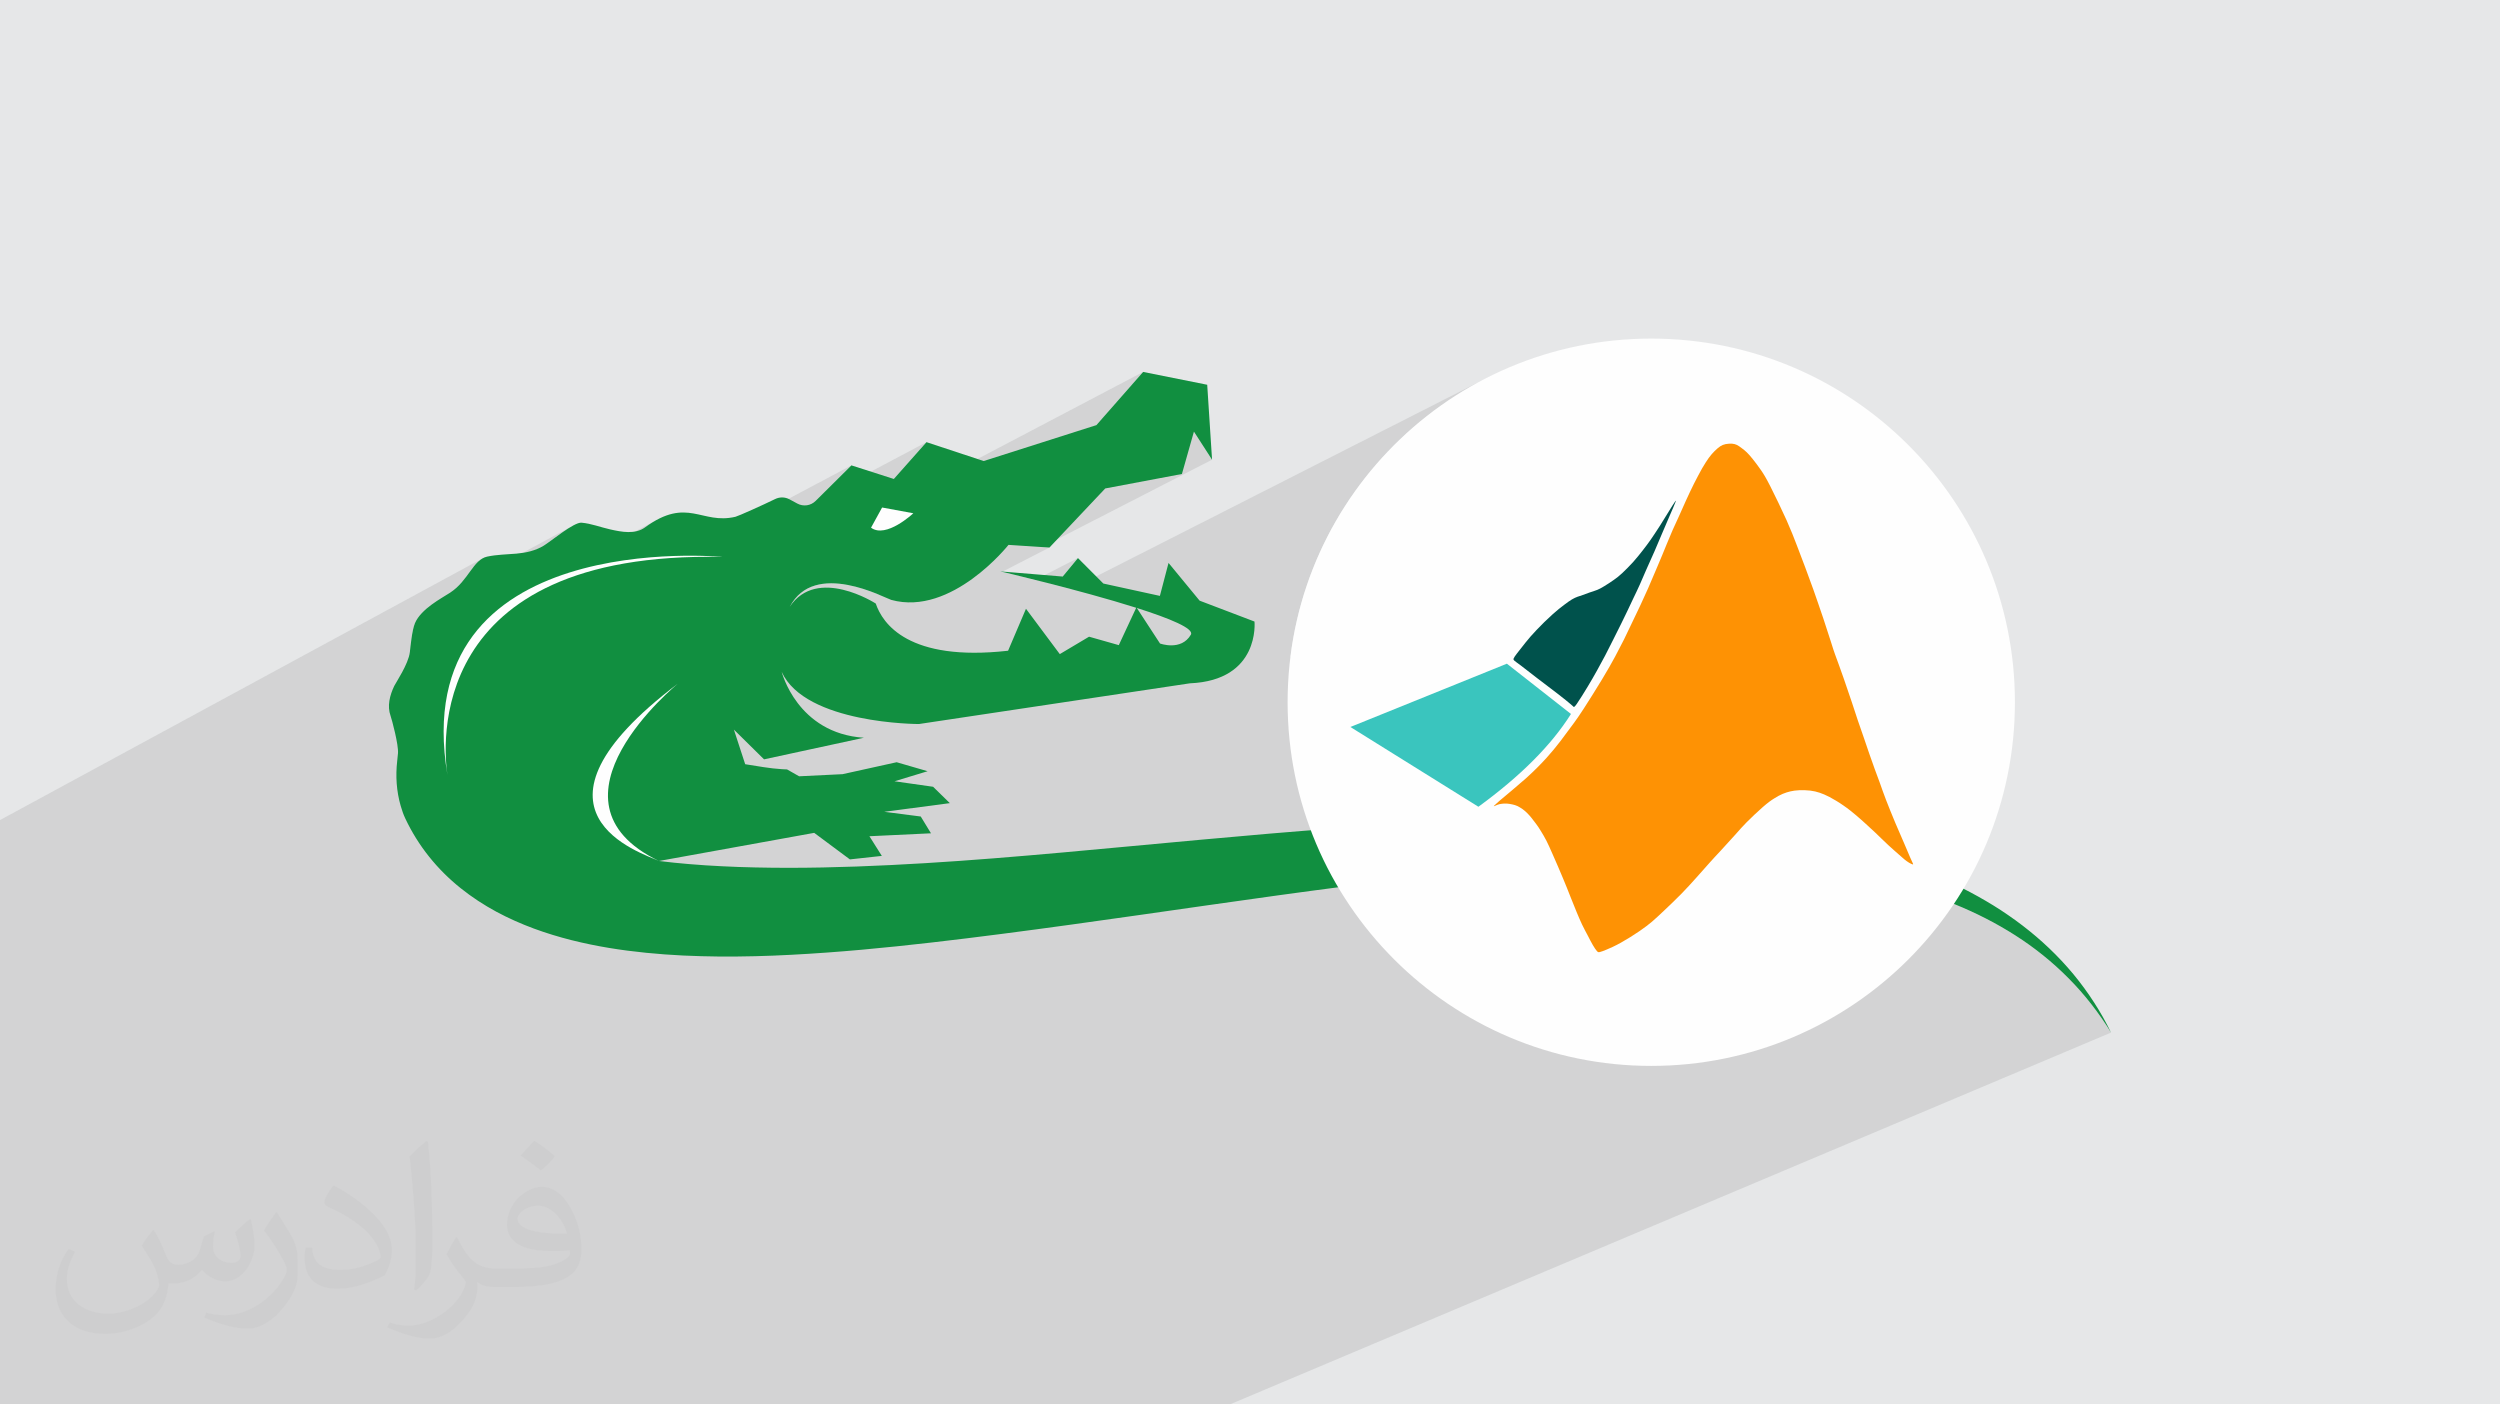
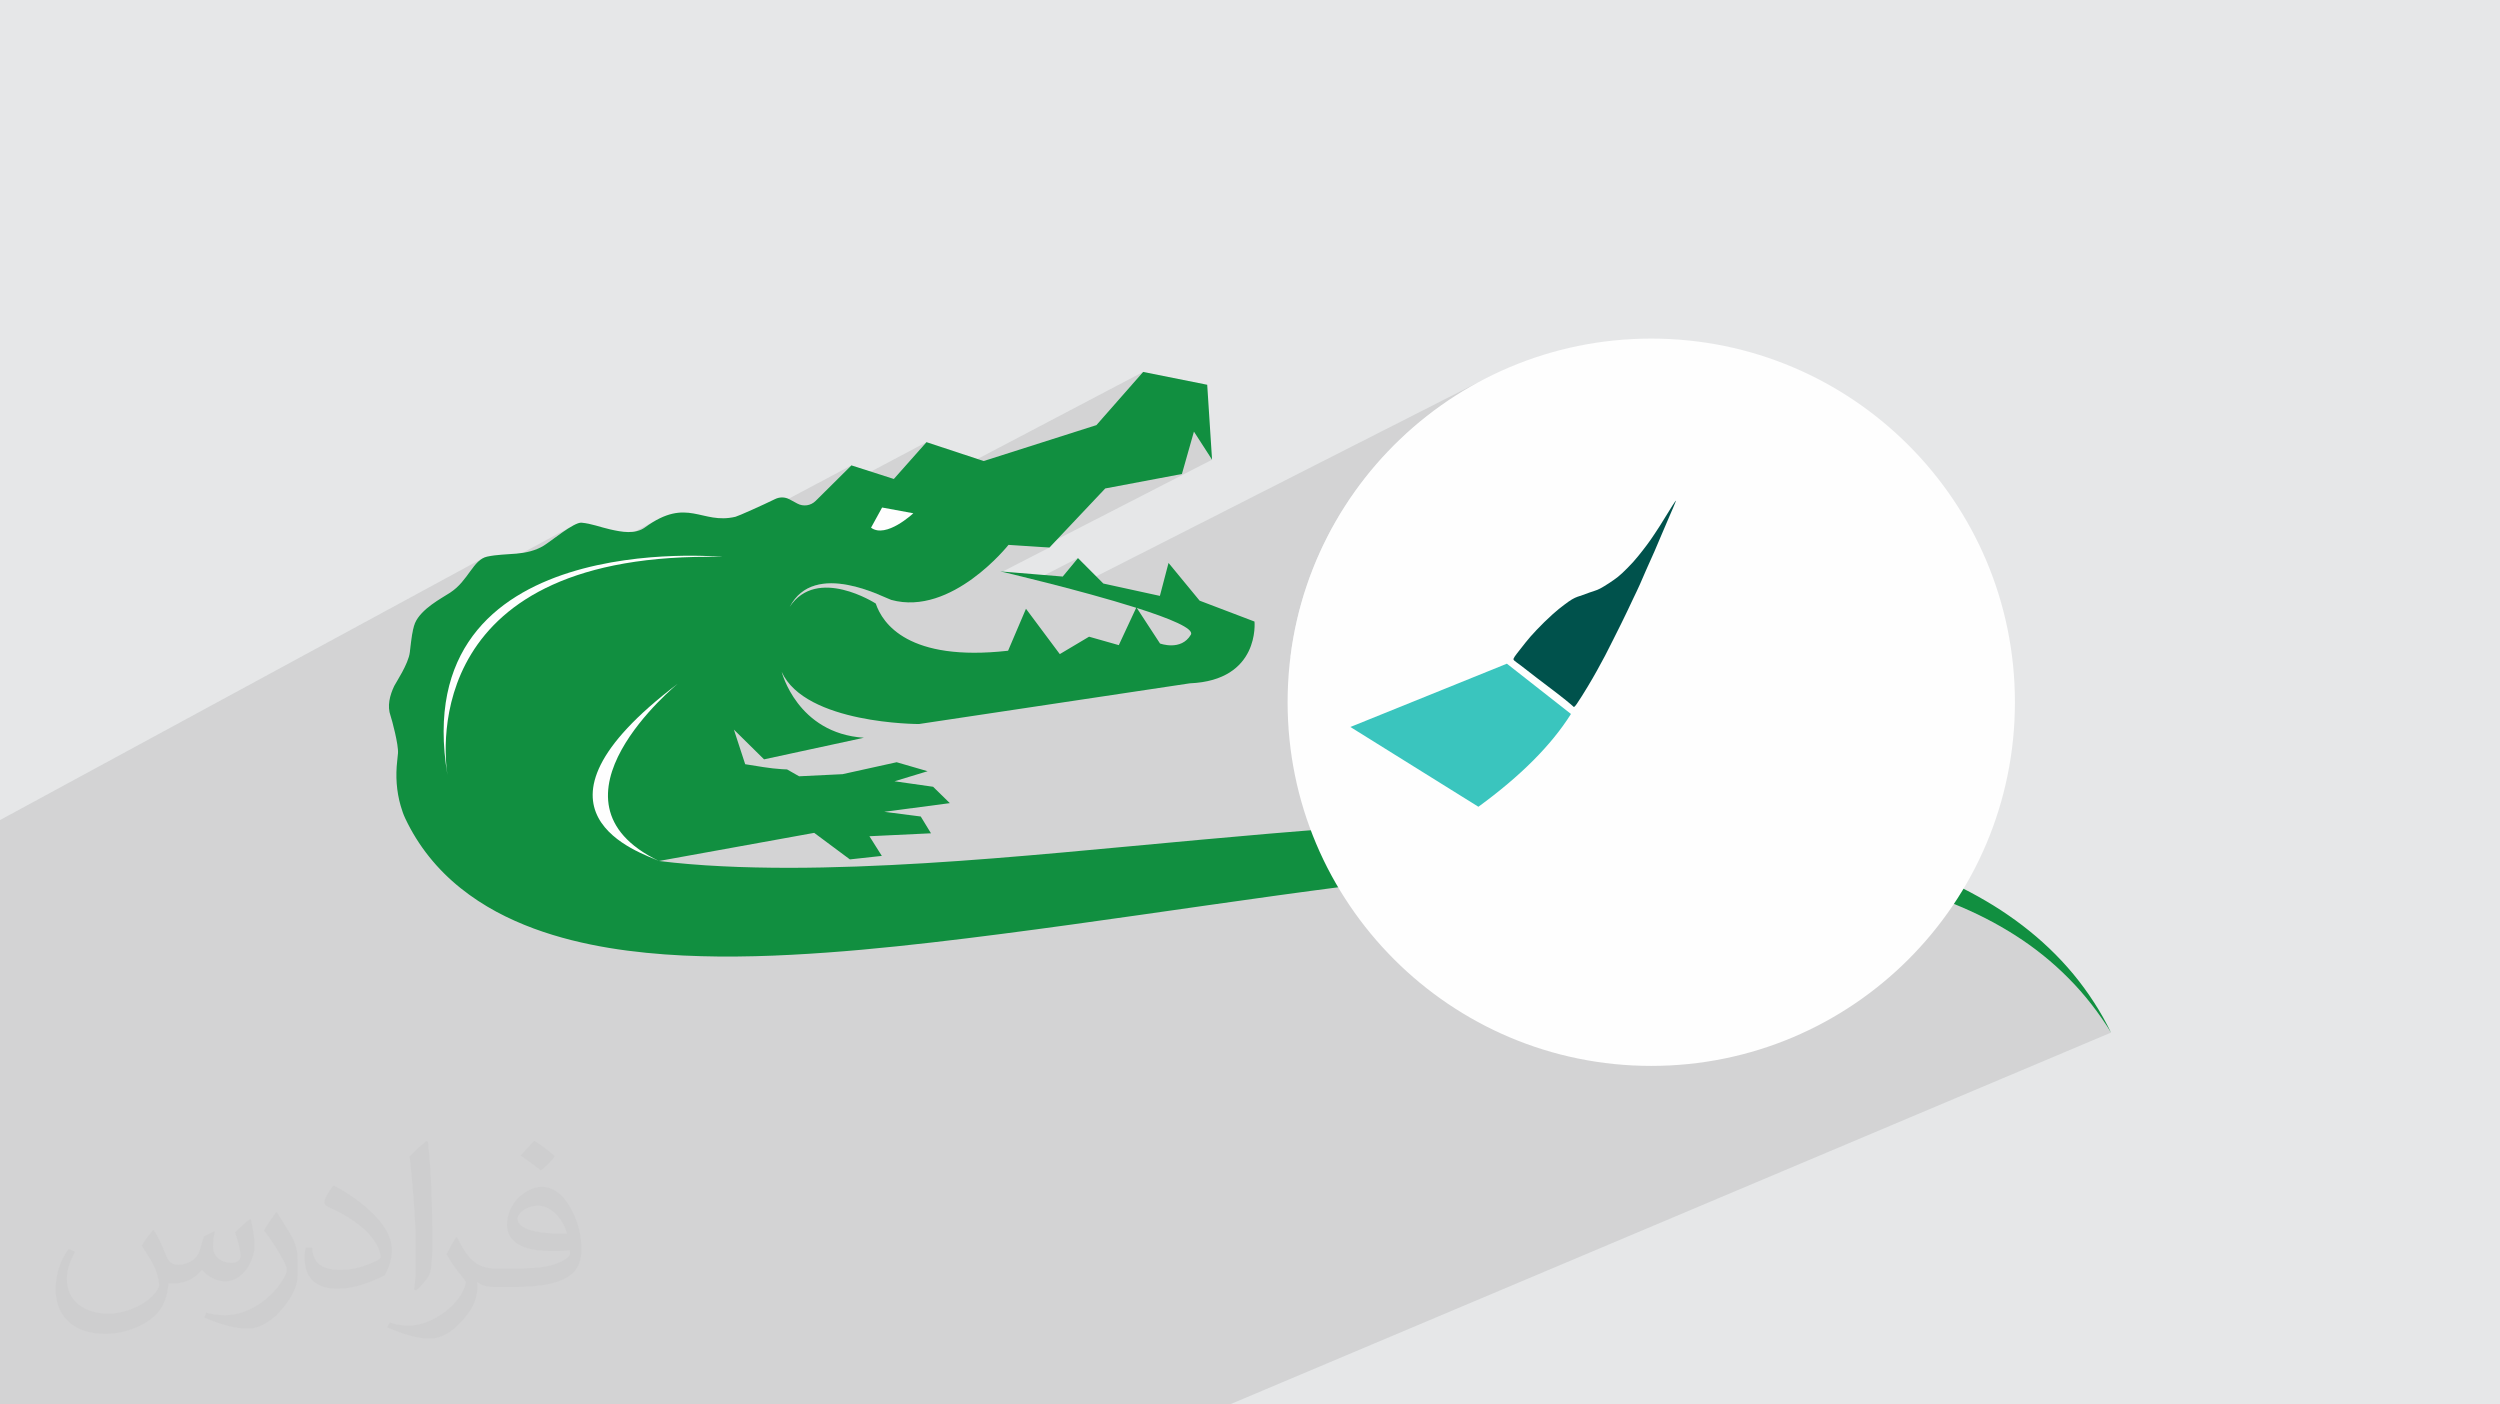
<svg xmlns="http://www.w3.org/2000/svg" xml:space="preserve" width="94.192mm" height="52.917mm" version="1.1" style="shape-rendering:geometricPrecision; text-rendering:geometricPrecision; image-rendering:optimizeQuality; fill-rule:evenodd; clip-rule:evenodd" viewBox="0 0 9404.92 5283.66">
  <defs>
    <style type="text/css">
   
    .fil5 {fill:#FEFEFE}
    .fil7 {fill:#00524C}
    .fil6 {fill:#3AC5BE}
    .fil0 {fill:#E6E7E8}
    .fil8 {fill:#FE9204}
    .fil4 {fill:#FEFEFE;fill-rule:nonzero}
    .fil3 {fill:#118F40;fill-rule:nonzero}
    .fil2 {fill:#373435;fill-opacity:0.031}
    .fil1 {fill:#2B2A29;fill-opacity:0.102}
   
  </style>
  </defs>
  <g id="Layer_x0020_1">
    <polygon class="fil0" points="-0,0 9404.92,0 9404.92,5283.66 -0,5283.66 " />
    <polygon class="fil1" points="2259.34,5283.66 2236.62,5283.66 2232.38,5283.66 2208.11,5283.66 2179.28,5283.66 2137.73,5283.66 2091.58,5283.66 2069.69,5283.66 2059.12,5283.66 2001.8,5283.66 1933.58,5283.66 1916.13,5283.66 1883.53,5283.66 1811.36,5283.66 1797.67,5283.66 1760.79,5283.66 1703.35,5283.66 1678.34,5283.66 1673.23,5283.66 1668.71,5283.66 1621.9,5283.66 1541.26,5283.66 1392.71,5283.66 1245.64,5283.66 1055.38,5283.66 945.76,5283.66 883.06,5283.66 859.68,5283.66 807.45,5283.66 807.4,5283.66 807.37,5283.66 763.54,5283.66 759.4,5283.66 578.33,5283.66 416.24,5283.66 377.76,5283.66 364.96,5283.66 364.93,5283.66 350.68,5283.66 283.67,5283.66 230.53,5283.66 203.91,5283.66 179.41,5283.66 128.43,5283.66 61.85,5283.66 49.16,5283.66 4.24,5283.66 -0,5283.66 -0,5267.06 -0,5236.92 -0,5228.94 -0,5220.08 -0,5220.07 -0,5220.06 -0,5204.99 -0,5191.56 -0,5181.1 -0,5171.49 -0,5133.16 -0,5122.92 -0,5122.47 -0,5119.21 -0,5116.73 -0,5114.16 -0,5113.58 -0,5087.9 -0,5060.91 -0,5042.28 -0,5037.55 -0,4998.76 -0,4993.77 -0,4963.26 -0,4959.88 -0,4946.64 -0,4922.03 -0,4916.46 -0,4894.62 -0,4877.8 -0,4866.13 -0,4857.56 -0,4856.18 -0,4855.74 -0,4854.45 -0,4849.18 -0,4808.36 -0,4807.22 -0,4783.24 -0,4783.18 -0,4778.3 -0,4760.66 -0,4701.88 -0,4654.82 -0,4636.7 -0,4631.28 -0,4618.08 -0,4614.72 -0,4608.14 -0,4532.74 -0,4482.81 -0,4463.49 -0,4460.54 -0,4454.36 -0,4438.51 -0,4436.93 -0,4436.83 -0,4412.71 -0,4373.1 -0,4364 -0,4341.43 -0,4313.01 -0,4263.77 -0,4252.58 -0,4223.54 -0,4206.91 -0,4170.93 -0,4156.11 -0,4086.21 -0,4081.49 -0,4071.75 -0,4067.67 -0,4064.95 -0,4052.49 -0,4040.42 -0,4005.94 -0,3987.2 -0,3983.94 -0,3947.19 -0,3895 -0,3870.48 -0,3829.84 -0,3817.73 -0,3808.1 -0,3804 -0,3798.51 -0,3793.41 -0,3755.79 -0,3741.41 -0,3729.92 -0,3659.62 -0,3654.09 -0,3648.7 -0,3622.8 -0,3577.28 -0,3533.9 -0,3513.14 -0,3510.58 -0,3510.48 -0,3473.71 -0,3453.45 -0,3372.11 -0,3311.44 -0,3286.43 -0,3285.66 -0,3284.07 -0,3281.49 -0,3281.19 -0,3186.14 -0,3157.88 -0,3157.6 -0,3144.99 -0,3142.67 -0,3085.06 1814.26,2101.2 1805.97,2106.82 1798.15,2113.57 1790.67,2121.32 1783.41,2129.9 1776.22,2139.17 1768.98,2149 1761.55,2159.23 1753.81,2169.71 1745.62,2180.29 1736.85,2190.83 1727.36,2201.19 1717.03,2211.21 1706.5,2220.1 2157.42,1976.32 2147.76,1981.75 2137.6,1987.97 2127.12,1994.8 2116.48,2002.04 2105.85,2009.52 2095.41,2017.03 2085.32,2024.38 2075.77,2031.39 2066.9,2037.88 2058.9,2043.65 2051.95,2048.51 2046.2,2052.26 2034.3,2058.98 1600.68,2293.22 1595.51,2297.85 1586.96,2306.4 1579.08,2315.3 1572.04,2324.57 1565.99,2334.2 1561.06,2344.16 1557.07,2355.72 1553.57,2369.88 1550.53,2385.65 1547.94,2402.02 1545.78,2418.02 1544.03,2432.66 1542.68,2444.95 1541.71,2453.89 1541.65,2454.24 2468.96,1956.65 2455.4,1964.52 2441.26,1973.57 2426.53,1983.88 2419.35,1988.56 2037.47,2193.42 2038.87,2192.74 2089.85,2171.89 2141.74,2153.99 2194.1,2138.84 2246.45,2126.22 2298.33,2115.92 2349.27,2107.71 2398.82,2101.39 2446.51,2096.74 2491.85,2093.55 2534.4,2091.61 2562.96,2090.94 3202.96,1750.71 3068.35,1884.37 3485.41,1663.34 3362.44,1801.83 1688.69,2685.61 1684.42,2710.93 1680.5,2742.98 1678.19,2771.7 3318.46,1909.25 3326.99,1910.83 4300.44,1399.14 4124.53,1599.29 1679.08,2877.88 1680.11,2889.8 1681.74,2904.25 1683.25,2915.16 1683.46,2916.43 1683.67,2917.7 1683.88,2918.98 1684.06,2920.08 3038.7,2213.49 3052.41,2207.31 3066.61,2202.43 3081.21,2198.78 3096.13,2196.26 3111.31,2194.82 3126.67,2194.33 3142.12,2194.73 3157.59,2195.93 3173.02,2197.84 3188.3,2200.38 3203.38,2203.46 3218.18,2207 3232.62,2210.91 3246.61,2215.12 3260.1,2219.51 3272.99,2224.02 3285.23,2228.57 3296.71,2233.06 3306.15,2236.91 4491.45,1623.75 4559.68,1729.48 3920.06,2058.05 3947.89,2059.87 3770,2151.18 3770.56,2151.31 3776.26,2152.66 3783.43,2154.36 3792,2156.41 3801.89,2158.78 3813.05,2161.47 3825.39,2164.45 3838.85,2167.74 3853.36,2171.29 3868.83,2175.12 3885.22,2179.18 3894.57,2181.52 4055.23,2099.45 3997.78,2168.96 3947.08,2194.8 3958.38,2197.69 3978.23,2202.82 3998.56,2208.1 4019.29,2213.55 4029.54,2216.26 5618.89,1408.68 5559.91,1438.89 5502.62,1471.83 5447.11,1507.42 5393.47,1545.56 5341.79,1586.17 5292.16,1629.17 5244.64,1674.46 5199.35,1721.98 5156.34,1771.62 5115.74,1823.3 5077.59,1876.94 5042.01,1932.44 5009.07,1989.74 4978.85,2048.72 4951.45,2109.32 4926.96,2171.44 4905.45,2235.02 4887.02,2299.93 4871.74,2366.12 4859.71,2433.49 4854.79,2472.22 6478.73,1674.91 6481.18,1673.85 6483.65,1672.9 6486.22,1672.07 6488.91,1671.34 6491.72,1670.7 6494.6,1670.22 6497.58,1669.8 6500.64,1669.46 6503.74,1669.19 6506.84,1669.01 6509.9,1668.93 6512.89,1668.95 6515.77,1669.09 6518.4,1669.35 6520.91,1669.7 6523.29,1670.15 6525.59,1670.7 6527.82,1671.35 6529.98,1672.1 6532.11,1672.96 6534.22,1673.91 6536.32,1674.98 6538.44,1676.19 6540.57,1677.52 6542.7,1678.96 6544.87,1680.48 6547.07,1682.07 6549.3,1683.72 6551.59,1685.41 6554.01,1687.16 6556.44,1688.97 6558.9,1690.88 6561.38,1692.87 6563.86,1694.93 6566.36,1697.1 6568.86,1699.36 6571.36,1701.71 6573.87,1704.17 6576.37,1706.77 6578.93,1709.52 6581.56,1712.47 6584.3,1715.64 6587.2,1719.08 6590.26,1722.79 6593.55,1726.83 6596.99,1731.22 6600.69,1735.93 6604.54,1740.91 6608.52,1746.11 6612.54,1751.46 6616.55,1756.93 6620.49,1762.45 6624.28,1767.98 6628.05,1773.51 6631.8,1779.22 6635.65,1785.35 6639.73,1792.13 6644.12,1799.81 6648.94,1808.6 6654.33,1818.77 6660.37,1830.52 6663.67,1837.06 6667.15,1844.01 6670.78,1851.32 6674.55,1858.96 6678.41,1866.85 6682.35,1874.96 6686.36,1883.25 6690.4,1891.65 6694.45,1900.12 6698.48,1908.61 6702.47,1917.07 6706.41,1925.45 6710.25,1933.7 6713.99,1941.78 6717.59,1949.63 6721.03,1957.2 6727.32,1971.53 6732.99,1984.75 6738.14,1997.06 6742.88,2008.64 6747.3,2019.66 6751.47,2030.33 6755.51,2040.8 6759.52,2051.26 6763.56,2061.78 6767.64,2072.42 6771.75,2083.15 6775.85,2093.89 6779.91,2104.57 6783.9,2115.15 6787.8,2125.55 6791.58,2135.72 6795.32,2145.61 6798.97,2155.35 6802.57,2165.05 6806.19,2174.87 6809.85,2184.93 6813.64,2195.39 6817.6,2206.37 6821.78,2218.02 6826.13,2230.52 6830.71,2243.66 6835.46,2257.3 6840.32,2271.27 6845.22,2285.41 6850.08,2299.58 6854.85,2313.6 6859.47,2327.33 6863.89,2340.63 6868.11,2353.41 6872.13,2365.63 6875.91,2377.21 6879.43,2388.1 6882.7,2398.25 6885.67,2407.6 6888.33,2416.06 6890.71,2423.72 6892.84,2430.56 6894.8,2436.71 6896.62,2442.3 6898.33,2447.47 6899.98,2452.36 6901.63,2457.07 6903.31,2461.75 6905.04,2466.62 6906.8,2471.56 6908.61,2476.56 6910.46,2481.6 6912.33,2486.68 6914.2,2491.75 6916.1,2496.82 6918.01,2501.85 6919.81,2506.87 6921.67,2512.01 6923.61,2517.4 6925.68,2523.17 6927.93,2529.47 6930.4,2536.44 6933.13,2544.2 6936.17,2552.91 6939.54,2562.63 6943.22,2573.22 6947.08,2584.44 6951.07,2596.03 6955.07,2607.76 6959.01,2619.38 6962.82,2630.67 6966.37,2641.36 6969.73,2651.39 6972.81,2660.69 6975.69,2669.44 6978.41,2677.75 6981.01,2685.77 6983.59,2693.65 6986.17,2701.52 6988.82,2709.52 6991.69,2717.86 6994.64,2726.4 6997.65,2735.06 7000.68,2743.76 7003.71,2752.42 7006.67,2760.97 7009.57,2769.32 7012.34,2777.4 7014.98,2785.23 7017.53,2792.77 7019.99,2800.06 7022.42,2807.19 7024.81,2814.22 7027.21,2821.22 7029.64,2828.25 7032.11,2835.39 7034.55,2842.58 7037.06,2849.87 7039.61,2857.21 7042.21,2864.58 7044.82,2871.93 7047.45,2879.21 7050.08,2886.37 7052.69,2893.38 7055.19,2900.2 7057.66,2906.86 7060.1,2913.42 7062.54,2919.9 7064.96,2926.36 7067.37,2932.84 7069.78,2939.38 7072.18,2946.03 7074.61,2952.85 7077.09,2959.91 7079.66,2967.25 7082.37,2974.9 7085.23,2982.89 7088.3,2991.28 7091.59,3000.1 7095.16,3009.37 7098.92,3019.16 7102.97,3029.4 7107.23,3040.04 7111.67,3050.97 7116.24,3062.11 7120.88,3073.38 7125.54,3084.69 7130.18,3095.96 7134.97,3107.12 7139.7,3118.07 7144.33,3128.78 7148.85,3139.19 7153.2,3149.21 7157.35,3158.8 7161.28,3167.88 7164.93,3176.4 7168.3,3184.3 7171.38,3191.58 7174.21,3198.3 7176.82,3204.49 7179.23,3210.19 7181.47,3215.44 7183.54,3220.28 7185.51,3224.77 7187.36,3228.91 7189.09,3232.72 7190.69,3236.19 7192.15,3239.33 7193.44,3242.1 7194.56,3244.53 7195.49,3246.59 7196.2,3248.28 7196.67,3249.6 7196.92,3250.58 7196.94,3251.26 7196.76,3251.68 7196.4,3251.88 7062.73,3311.32 7065.06,3311.85 7080.63,3315.5 7096.19,3319.26 7111.7,3323.14 7127.19,3327.11 7142.66,3331.22 7158.08,3335.44 7173.47,3339.78 7188.82,3344.26 7204.13,3348.87 7219.4,3353.6 7234.64,3358.47 7249.82,3363.47 7264.96,3368.59 7280.05,3373.86 7295.1,3379.26 7310.09,3384.81 7325.03,3390.49 7339.92,3396.31 7354.76,3402.27 7369.51,3408.38 7384.21,3414.64 7398.85,3421.06 7413.42,3427.63 7427.91,3434.36 7442.34,3441.26 7456.7,3448.31 7470.97,3455.53 7485.17,3462.91 7499.28,3470.45 7513.3,3478.15 7527.23,3486.03 7541.08,3494.07 7554.83,3502.29 7568.48,3510.67 7582.04,3519.22 7595.49,3527.93 7608.82,3536.84 7622.04,3545.92 7635.13,3555.19 7648.1,3564.64 7660.95,3574.28 7673.67,3584.09 7686.25,3594.1 7698.7,3604.27 7711.03,3614.63 7723.2,3625.16 7735.23,3635.87 7747.11,3646.75 7758.85,3657.81 7770.44,3669.04 7781.87,3680.44 7793.19,3691.97 7804.33,3703.68 7815.3,3715.58 7826.08,3727.65 7836.69,3739.89 7847.12,3752.3 7857.37,3764.86 7867.45,3777.59 7877.34,3790.46 7887.07,3803.49 7896.63,3816.66 7905.99,3829.97 7915.19,3843.42 7924.21,3856.99 7933.06,3870.69 7941.74,3884.52 4626.02,5283.66 4039.47,5283.66 3560.3,5283.66 3518.95,5283.66 3073.15,5283.66 2694.93,5283.66 2627.4,5283.66 2620.03,5283.66 2563.53,5283.66 2448.99,5283.66 " />
    <path class="fil2" d="M578.49 4627.69c17.95,27.21 29.6,53.36 40.96,82.43 8.45,16.91 12.93,48.09 52.57,48.09 11.61,0 28.28,-3.42 43.06,-11.61 16.63,-8.73 29.32,-21.94 35.94,-42l15.85 -53.36 38.57 -19.02 2.64 2.64c-5.27,20.09 -6.59,39.36 -6.59,54.43 0,44.63 38.57,61.56 69.22,61.56 17.95,0 34.09,-8.73 34.09,-25.11 0,-21.13 -8.98,-57.06 -20.62,-89.29 17.95,-17.95 35.94,-35.94 56.53,-50.47l3.17 1.6c8.98,38.04 14,75.56 14,100.66 0,24.57 -10.83,51.79 -19.81,69.49 -18.49,34.87 -51.25,62.62 -90.87,62.62 -30.1,0 -63.65,-15.07 -86.66,-43.06l-1.32 0c-21.66,26.96 -55.22,51.25 -108.86,51.25l-16.63 0c-2.64,35.41 -10.29,60.49 -21.94,82.95 -31.95,62.34 -126.81,106.47 -216.1,106.47 -124.17,0 -186.51,-71.59 -186.51,-166.96 0,-58.91 19.27,-113.6 48.88,-152.42l24.29 10.04c-18.49,35.41 -30.91,68.68 -30.91,101.45 0,89.29 72.66,131.83 156.4,131.83 77.68,0 173.83,-49.41 191.28,-106.72 -6.59,-62.62 -30.1,-91.93 -66.04,-148.99 10.83,-19.02 24.83,-38.04 42.28,-58.38l3.17 0 0 0 0 0 -0.02 -0.09zm1432.13 -336.04c26.15,16.39 51.79,35.66 76.87,57.85 -14,19.81 -31.45,37.79 -53.11,53.64 -25.11,-20.34 -50.19,-37.79 -75.84,-56.27 17.42,-19.55 34.62,-38.29 52.04,-55.22l0 0 0 0 0 0 0 0 0 0 0.03 0zm13.47 244.11c-42.28,0 -76.87,27.75 -76.87,48.34 0,44.13 84.53,57.85 185.72,57.31 -12.68,-51.79 -57.06,-105.68 -108.86,-105.68l0.01 0.03zm-94.86 236.19c54.96,0 103.04,-1.6 139.74,-10.83 40.96,-10.29 75.56,-30.91 75.56,-45.17 0,-3.7 0,-8.19 -1.32,-11.89 -22.98,2.11 -49.41,2.11 -72.38,2.11 -74.49,0 -131.55,-16.91 -154.02,-58.66 -5.55,-11.61 -9.51,-24.57 -9.51,-39.36 0,-40.43 17.42,-79.79 48.09,-107 25.61,-22.45 53.89,-36.44 82.67,-36.44 52.04,0 93.51,41.75 122.57,107.54 15.85,35.94 26.68,77.4 26.68,129.72 0,34.87 -9.51,64.19 -31.17,85.85 -40.43,39.11 -114.92,53.89 -229.04,53.89l-51.79 0 0 0 -13.47 0c-28.28,0 -48.62,-5.02 -64.72,-17.42l-2.64 0c0.79,6.59 1.32,12.93 1.32,19.02 0,25.61 -8.45,58.38 -25.61,84.53 -50.72,75.3 -105.68,108.04 -153.24,108.04 -48.09,0 -107,-18.49 -160.11,-42.54l9.51 -18.49c17.17,7.13 40.96,11.89 73.7,11.89 85.85,0 198.66,-82.43 212.66,-163 -3.17,-6.59 -8.98,-15.32 -17.17,-24.57 -25.11,-29.85 -40.96,-54.68 -55.75,-80.83 12.68,-25.11 24.29,-45.17 35.13,-63.4l4.49 -0.53c36.72,74.77 69.99,117.55 144.23,117.55l11.61 0 0 0 53.89 0 0 0 0 0 0 0 0 0 0 0 0.09 0.01zm-371.98 79c6.34,-34.34 6.87,-72.91 6.87,-108.86l0 -53.36c0,-99.6 -12.68,-244.36 -22.98,-338.68 17.95,-19.27 43.06,-42 62.87,-57.31l5.81 1.6c13.47,118.62 16.63,256 16.63,383.06 0,33.3 -1.32,65.79 -4.49,89.55 -1.85,30.1 -19.27,52.83 -56.53,87.7l-8.19 -3.7zm-382.8 -157.19c1.85,46.77 24.83,83.49 105.15,83.49 49.93,0 92.19,-12.93 138.96,-35.13 8.45,-3.7 12.93,-8.73 12.93,-12.93 0,-29.32 -22.45,-68.15 -60.23,-103.55 -36.72,-33.3 -85.34,-62.62 -130.76,-82.18 -15.6,-6.59 -20.62,-13.47 -20.62,-20.09 0,-13.47 17.95,-41.75 32.77,-62.09l5.02 -0.53c52.04,27.21 110.17,67.64 153.24,112.53 39.11,41.47 63.4,83.49 63.4,129.19 0,33.81 -10.29,65.51 -26.96,95.11 -57.06,28.79 -117.83,50.72 -178.06,50.72 -73.17,0 -123.1,-34.34 -123.1,-114.92 0,-8.73 0,-22.19 3.17,-39.64l25.11 0 0 0 0 0 0 0 0 0 0 0 -0.02 0zm-132.37 -132.9l45.45 73.45c16.63,27.21 32.23,56.81 32.23,103.55l0 59.7c0,48.34 -30.91,100.13 -80.83,151.38 -39.11,34.62 -73.7,49.41 -105.68,49.41 -47.55,0 -101.98,-14.79 -164.85,-41.75l7.13 -18.49c19.81,5.27 42.79,9.77 71.06,9.77 90.36,-0.53 182.8,-66.57 225.08,-147.15 5.02,-9.26 6.87,-17.95 6.87,-24.04 0,-9.26 -5.02,-19.55 -8.98,-28.79 -22.98,-43.31 -48.62,-82.95 -76.87,-119.68 14.79,-23.25 29.6,-45.7 45.7,-67.9l3.7 0.53 0 0 0 0 0 0 0 0 0 0 -0.02 0.01z" />
    <g id="_1589145928464">
      <g>
        <path class="fil3" d="M4480.01 2387.69c-36.65,62.73 -116.09,33.12 -116.09,33.12l-87.28 -133.7c123.48,39.22 216.87,77.51 203.37,100.58zm3397.36 1382.85c-11.7,-18.46 -24.34,-36.37 -37.21,-54.16 -13.11,-17.63 -26.45,-35.11 -40.5,-51.98 -56.25,-67.71 -120.78,-128.96 -191.24,-182.77 -8.74,-6.81 -17.71,-13.27 -26.6,-19.88 -9.06,-6.42 -18.03,-13 -27.24,-19.18 -18.17,-12.72 -36.82,-24.65 -55.71,-36.41 -37.84,-23.21 -76.62,-45 -116.33,-64.85 -39.72,-20.02 -80.21,-38.4 -121.34,-55.2 -41.04,-16.87 -82.77,-32.33 -124.83,-46.4 -168.53,-56.33 -343,-92.27 -518.17,-116.4 -87.63,-12.04 -175.57,-21.07 -263.57,-27.66 -88.03,-6.62 -176.11,-11.06 -264.15,-13.55 -176.14,-4.87 -352.07,-3.03 -527.5,3.42 -87.72,3.19 -175.32,7.33 -262.79,12.35 -87.49,5.11 -174.86,10.97 -262.05,17.39 -348.98,25.67 -696.06,60.7 -1041.54,91.8 -172.7,15.45 -345.05,29.78 -516.81,40.18 -171.71,10.33 -342.83,17.38 -512.08,17.46 -42.32,0.08 -84.47,-0.55 -126.47,-1.43 -41.96,-0.9 -83.8,-2.33 -125.32,-4.47 -41.56,-2.02 -82.88,-4.63 -123.85,-8.16 -38.06,-3.26 -75.87,-6.94 -113.2,-11.65l584.13 -105.82 134.24 99.84 120.13 -13.15 -46.64 -74.01 231.59 -11.02 -38.51 -63.17 -137.48 -17.69 246.87 -32.59 -62.99 -61.62 -145.17 -20.64 124.61 -37.84 -116.52 -33.82 -203.33 44.93 -163.55 7.98 -45.33 -25.79c-6.45,-0.26 -12.87,-0.56 -19.25,-0.93 -45.8,-2.68 -91.88,-11.54 -138.31,-18.71l-42.52 -130.26 113.47 111.96 375.68 -81.27c-251.27,-16.43 -309.39,-248.14 -309.39,-248.14 88.87,197.1 516.29,196.53 516.29,196.53l1019.35 -153.15c265.31,-11.16 243.11,-232.39 243.11,-232.39l-206.5 -78.61 -116.88 -141.96 -32.53 124.04 -212.68 -46.46 -95.49 -95.78 -57.45 69.5 -234.78 -19.42c0,0 299.14,69.63 511.34,136.85l-65.49 140.56 -111.88 -31.72 -110.11 65.54 -127.22 -170.6 -67.32 157.89c-375.16,42.25 -472.54,-102.52 -497.79,-177.55 0,0 -221,-142.62 -323.73,12.44 93.1,-179.1 359.63,-32.34 381.89,-26.2 227.7,62.82 441.21,-206.94 441.21,-206.94l154 10.06 209.91 -222.34 288.47 -54.4 45.17 -159.38 68.23 105.73 -18.23 -282.02 -241.01 -48.32 -175.91 200.15 -423.98 135.1 -215.13 -71.04 -122.97 138.49 -159.48 -51.12 -134.83 133.88c-18.15,18 -45.96,22.02 -68.47,9.88l-29.68 -16.05c-16.8,-9.06 -36.88,-9.39 -54,-0.98 -46.84,23 -138.87,64.18 -149.01,66.59 -128.69,30.62 -179.85,-76.95 -340.45,39.85 -37.49,27.27 -87.74,17.45 -131.23,7.66 -35.83,-8.07 -70.84,-21.89 -107.62,-25.2 -28.37,-2.57 -114.35,69.15 -141.48,85.93 -31.17,19.29 -67.15,27.39 -103.27,30.49 -36.69,3.17 -73.91,3.49 -110.13,11.2 -53.6,11.42 -70.08,90.12 -139.48,135.69 -31.86,20.92 -109.23,60.43 -132.26,114.51 -11.28,26.51 -17.24,91.2 -19.35,109.73 -4.93,43.38 -52.99,115.06 -58.32,126.14 -17.18,35.61 -27.51,76.24 -13.99,113.39 4.42,12.17 30.71,109.44 27.73,140.83 -1.03,10.8 -1.92,20.02 -2.9,28.55 -6.56,56.83 -2.71,114.51 13.29,169.43 4.87,16.72 10.38,32.6 16.88,46.29 23.9,50.91 54.2,99.69 89.58,143.98 35.38,44.38 75.69,84.2 118.71,118.59 42.98,34.55 88.52,63.9 134.84,88.99 92.91,49.83 188.52,83 282.89,106.85 94.52,23.77 188.25,38.28 280.89,47.51 46.34,4.6 92.38,8.01 138.22,10.22 45.86,2.18 91.46,3.33 136.82,3.84 90.8,0.56 180.75,-1.79 270.05,-6.57 178.61,-9.25 354.75,-26.27 529.64,-46.4 87.45,-10.02 174.53,-20.85 261.42,-32.06 86.88,-11.17 173.53,-22.9 260.02,-34.82 345.93,-47.67 689.36,-99.77 1032.79,-144.14 343.35,-43.86 686.85,-81.34 1030.64,-93.5 171.8,-6.1 343.63,-5.39 514.56,5.97 170.72,11.77 340.81,34.2 506.22,76.15 82.7,20.88 164.09,46.95 243.05,79.13 78.88,32.16 155.26,70.87 227.29,116.95 72.02,45.96 139.28,99.96 199.83,161.22 60.86,61.01 114.07,130.03 159.87,204.08 -19.27,-39.02 -40.5,-77.29 -64.37,-113.99z" />
        <path class="fil4" d="M3276.81 1985.14l41.65 -75.9 117.43 21.65c0,0 -102.41,96.4 -159.08,54.25z" />
        <path class="fil4" d="M2718.24 2095.18c0,0 -1192.34,-116.48 -1034.99,819.98 -14.53,-96.43 -91.01,-843.97 1034.99,-819.98z" />
        <path class="fil4" d="M1683.25 2915.16c1,6.65 1.71,10.21 1.71,10.21 -0.61,-3.42 -1.14,-6.81 -1.71,-10.21z" />
        <path class="fil4" d="M2549.73 2572.17c0,0 -540.29,440.49 -70.87,666.82 -62.61,-30.19 -568.95,-182.04 70.87,-666.82z" />
      </g>
      <g>
        <circle class="fil5" cx="6212" cy="2641.83" r="1368.06" />
        <g>
          <path class="fil6" d="M5668.84 2496.75l241.07 189.21c-73.77,117.32 -189.74,233.58 -348.23,349.03l-481.59 -300.12 588.76 -238.12 0 -0.02 0 0.01z" />
          <path class="fil7" d="M5932.35 2647.21c9.36,-13.36 26.45,-40.89 40.35,-63.88 13.89,-23.25 24.86,-41.96 35.28,-60.94 10.43,-18.99 20.85,-37.95 30.73,-56.66 9.89,-18.98 19.24,-37.68 29.68,-58.52 10.43,-20.85 22.19,-43.83 30.99,-62.01 9.09,-18.18 15.5,-31.27 22.46,-46.23 7.21,-14.97 14.98,-31.8 22.98,-48.65 8.02,-16.84 16.3,-33.41 24.04,-51.05 8.02,-17.63 15.78,-36.08 24.86,-57.19 9.36,-21.11 20.32,-45.16 30.46,-68.14 10.14,-23.24 19.49,-45.69 28.87,-67.88 9.1,-21.92 18.45,-43.02 27.81,-64.94 9.36,-21.65 19.24,-43.82 22.45,-52.92 3.21,-8.83 -0.26,-4.53 -11.75,13.9 -11.5,18.44 -31.55,50.78 -46.52,75.09 -15.51,24.05 -25.92,39.82 -35.81,54 -9.89,13.9 -19.24,26.46 -29.68,39.82 -10.15,13.09 -21.64,27.26 -35.02,42.5 -13.62,14.97 -29.13,30.73 -41.15,41.96 -12.03,11.49 -21.11,18.17 -32.33,26.19 -11.5,8.02 -25.39,17.37 -36.34,23.79 -11.22,6.94 -19.49,11.22 -28.06,14.43 -8.83,3.48 -17.63,6.15 -26.73,9.1 -8.83,3.21 -17.9,6.66 -25.39,9.36 -7.48,2.4 -13.62,4.26 -20.05,6.68 -6.15,2.4 -12.82,5.09 -20.84,9.9 -8.3,4.81 -17.63,11.75 -29.41,20.58 -12.28,9.09 -26.45,20.04 -44.88,36.88 -18.45,16.56 -41.43,39.01 -58.8,57.46 -17.63,18.16 -29.39,32.6 -41.71,47.58 -12.28,15.24 -24.85,31.27 -32.33,41.15 -7.74,10.16 -10.43,14.43 -11.75,17.63 -1.61,2.95 -1.87,5.34 1.87,8.83 3.73,3.73 11.49,8.55 24.86,18.71 13.36,10.41 32.86,25.64 58.26,45.16 25.39,19.24 56.66,43.01 80.72,61.46 23.78,18.44 40.62,32.06 49.18,39.56 8.55,7.21 9.09,8.27 9.63,8.82 0.25,0.54 0.25,0 1.06,0.54 1.07,0.25 2.68,1.34 12.03,-12.03l0 0 -0.03 0 0.02 -0.01z" />
-           <path class="fil8" d="M5620.73 3032.86c2.14,-0.53 7.49,-3.47 12.83,-5.34 5.34,-2.14 10.69,-3.21 16.31,-3.73 5.62,-0.79 11.5,-1.07 18.16,-0.79 6.69,0.53 14.43,1.61 21.39,3.21 6.94,1.61 13.08,3.2 19.77,6.4 6.15,3.21 12.82,7.22 18.98,11.5 5.88,4.55 11.49,9.1 16.84,14.45 5.34,5.34 10.68,11.21 16.29,18.16 5.62,6.94 11.76,14.97 17.63,22.98 5.88,8.02 11.5,16.04 17.63,26.45 6.68,10.43 13.89,23.25 20.85,36.34 6.68,13.36 13.09,27.25 24.05,52.39 10.96,24.58 26.45,60.41 38.22,88.73 11.75,28.07 20.04,48.92 28.06,69.49 8.3,20.58 16.57,40.89 23.51,58.26 7.21,17.1 13.08,31.27 20.04,45.97 7.22,14.98 15.24,29.93 22.2,43.02 6.95,13.36 12.82,25.12 18.7,35.02 5.62,9.9 11.5,18.16 15.24,22.45 4.01,4.55 5.87,4.81 10.96,3.73 5.08,-1.34 13.36,-4.01 26.45,-9.63 12.82,-5.34 30.46,-13.09 52.93,-25.65 22.46,-12.57 49.69,-29.39 70.02,-43.56 20.32,-13.89 33.94,-24.58 47.04,-35.55 13.09,-11.22 25.39,-22.72 44.63,-40.9 19.24,-17.9 44.91,-42.75 65.76,-63.86 20.85,-21.39 36.86,-39.03 54.79,-59.06 17.63,-20.03 37.14,-42.22 51.57,-57.99 14.17,-16.04 23.5,-25.65 40.35,-43.82 16.56,-18.18 41.15,-44.91 57.46,-63.08 16.04,-18.16 24.32,-27.79 40.89,-44.63 16.84,-16.84 42.22,-41.17 60.95,-57.46 18.98,-16.56 31.26,-25.39 43.02,-32.6 11.49,-7.49 22.46,-13.09 32.33,-17.37 10.43,-4.26 19.49,-7.21 29.13,-9.36 9.89,-2.14 19.77,-3.73 32.6,-4.27 12.57,-0.53 28.07,-0.25 41.17,1.35 13.37,1.61 24.58,4.26 35.81,8.02 10.97,3.73 22.19,8.27 37.15,16.03 14.97,8.02 34.21,19.24 52.1,31.8 18.16,12.29 35.02,26.2 48.65,37.68 13.62,11.49 23.77,20.85 34.75,30.73 10.96,9.9 22.72,20.58 37.4,34.48 14.7,13.89 32.06,31.52 48.11,46.22 15.78,14.71 29.92,26.73 39.56,35.3 9.89,8.55 15.24,13.62 21.11,18.45 6.15,5.08 12.58,9.63 17.92,12.82 5.34,3.22 9.63,4.81 12.28,5.87 2.4,0.79 3.48,0.79 1.87,-3.21 -1.61,-4.01 -5.62,-12.04 -10.68,-23.51 -5.09,-11.5 -11.22,-26.46 -20.58,-48.37 -9.37,-21.92 -21.94,-50.51 -34.76,-80.44 -12.28,-29.92 -25.39,-61.2 -35.02,-86.59 -9.89,-25.39 -16.56,-45.44 -22.98,-63.34 -6.41,-17.91 -12.81,-34.22 -19.49,-52.65 -6.94,-18.44 -14.17,-39.01 -20.58,-57.99 -6.69,-19.24 -12.58,-36.61 -19.77,-57.99 -7.22,-21.11 -16.04,-45.97 -23.52,-67.88 -7.21,-21.64 -13.09,-40.36 -22.45,-68.16 -9.1,-27.52 -21.66,-63.87 -30.2,-88.46 -8.55,-24.58 -13.36,-37.69 -18.16,-51.05 -5.08,-13.37 -10.15,-27.26 -14.7,-40.1 -4.56,-12.57 -8.3,-24.05 -14.98,-45.69 -6.68,-21.38 -16.83,-52.65 -28.87,-88.74 -12.03,-36.08 -26.46,-76.97 -37.68,-109.3 -11.49,-32.07 -20.04,-55.58 -30.2,-82.31 -9.89,-26.73 -21.38,-56.66 -32.06,-84.45 -10.69,-28.07 -20.85,-54.25 -38.48,-94.07 -17.91,-39.56 -43.56,-93.01 -60.67,-126.68 -17.09,-33.69 -25.92,-47.84 -36.09,-62.54 -9.89,-14.71 -21.91,-29.91 -30.73,-41.16 -9.08,-11.21 -15.5,-18.7 -22.19,-25.11 -6.67,-6.41 -13.36,-11.75 -19.77,-16.31 -6.15,-4.54 -11.75,-8.83 -17.37,-11.5 -5.62,-2.68 -11.22,-4.26 -18.45,-4.81 -7.49,-0.53 -16.56,0.26 -24.04,1.61 -7.74,1.61 -13.62,4.01 -20.32,8.28 -6.41,4.26 -13.89,10.68 -21.11,17.91 -7.49,7.21 -14.43,15.51 -22.19,25.93 -7.49,10.43 -15.51,23.24 -25.12,39.56 -9.08,16.31 -19.77,36.33 -30.2,56.92 -10.43,20.85 -20.32,41.97 -29.14,61.2 -8.83,19.5 -16.32,36.61 -24.86,55.59 -8.83,18.7 -18.17,39.01 -26.45,57.99 -8.3,18.98 -15.51,36.61 -21.92,52.1 -6.15,15.51 -11.75,29.14 -18.17,44.35 -6.15,15.24 -13.36,32.07 -22.47,53.18 -8.81,21.12 -19.49,46.23 -29.39,68.69 -9.89,22.47 -18.7,41.96 -28.34,62.29 -9.63,20.58 -19.77,41.96 -30.73,64.4 -10.69,22.44 -21.66,45.97 -32.33,67.35 -10.69,21.38 -20.85,40.89 -33.14,63.87 -12.28,22.72 -26.99,48.91 -48.91,85.25 -21.92,36.33 -51.04,82.58 -69.22,110.64 -17.91,27.81 -25.12,37.42 -37.95,55.33 -13.09,17.91 -32.33,44.09 -49.7,66.81 -17.37,22.47 -32.87,41.43 -52.39,63.08 -19.77,21.64 -43.82,46.5 -77.21,76.7 -33.69,29.93 -76.98,65.48 -99.15,84.19 -21.92,18.99 -22.99,20.85 -20.58,20.58l0 0 0 -0.03 -0.01 -0.01z" />
        </g>
      </g>
    </g>
  </g>
</svg>